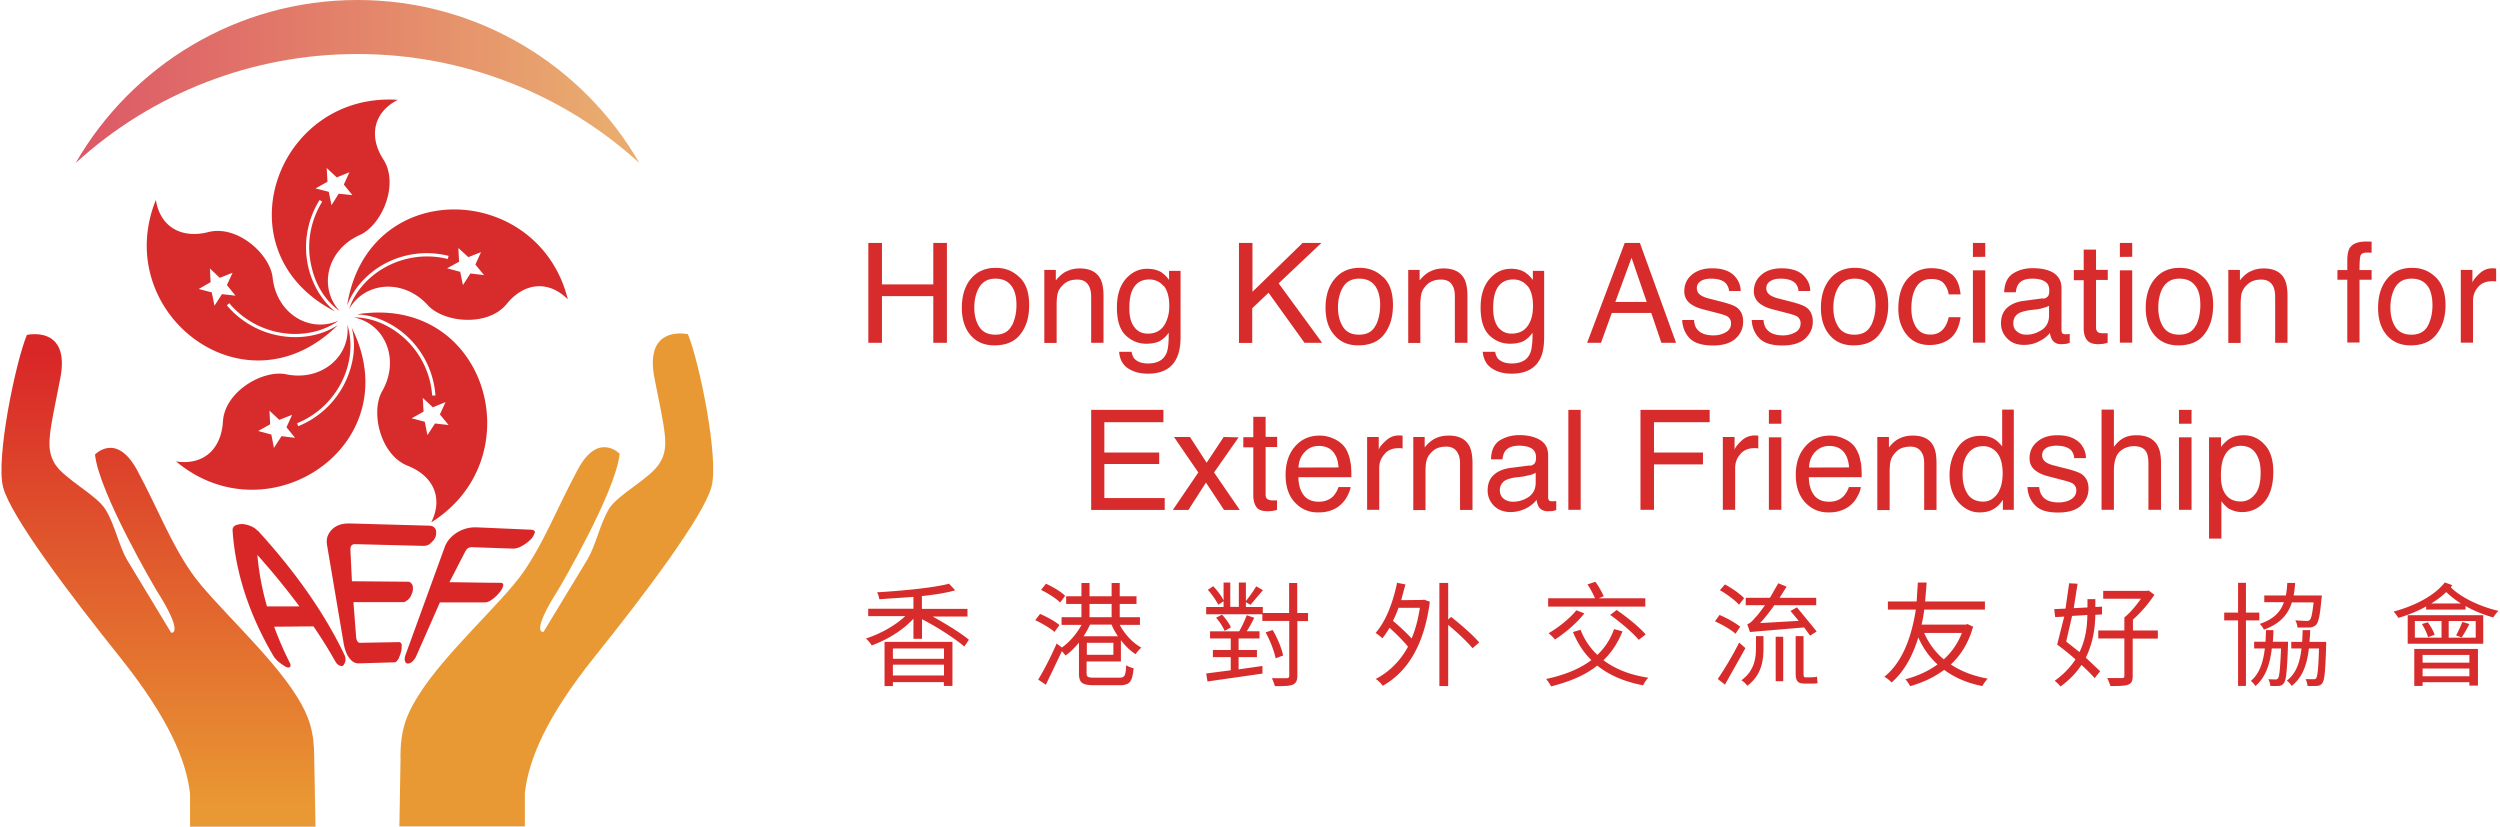
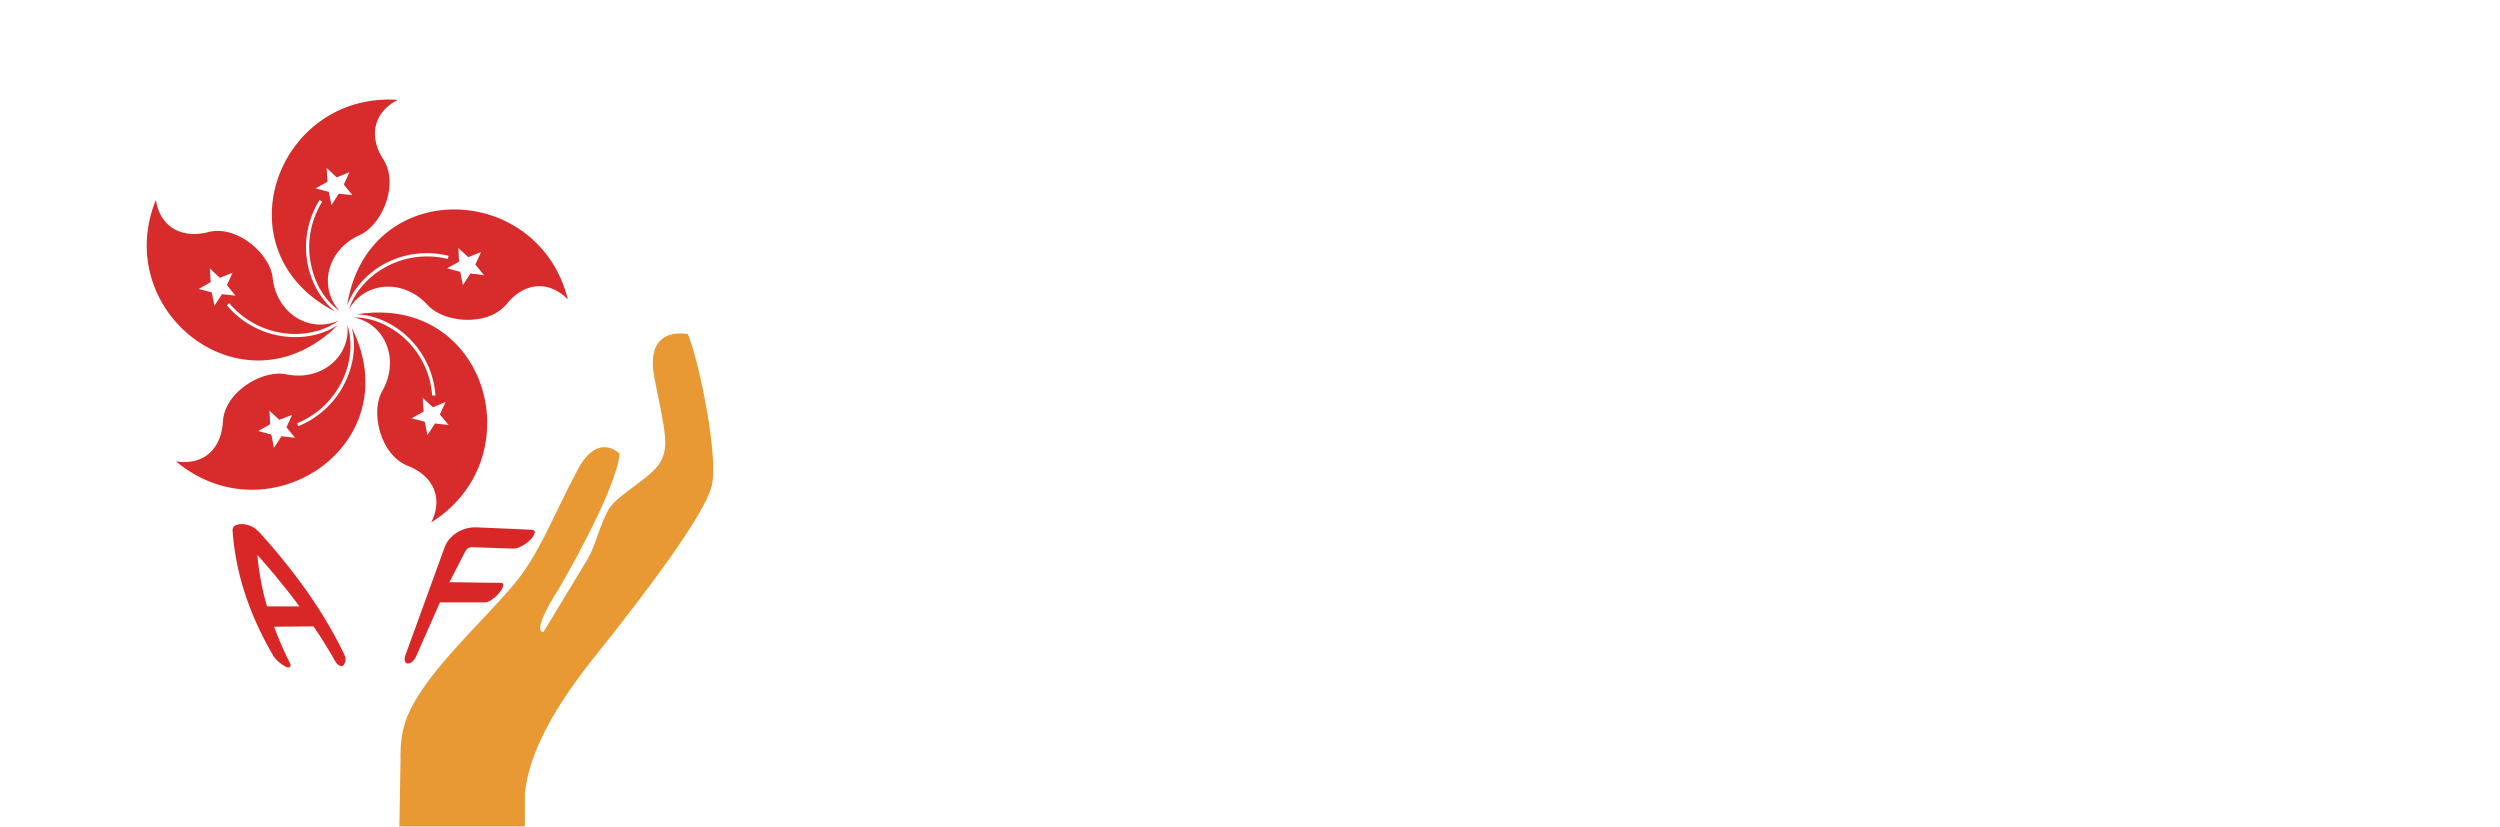
<svg xmlns="http://www.w3.org/2000/svg" width="499" height="165" viewBox="0 0 212.56 70.37" fill-rule="evenodd">
  <defs>
    <linearGradient id="A" gradientUnits="userSpaceOnUse" x1="12.94" y1="30.32" x2="12.94" y2="68.98">
      <stop offset="0" stop-color="#d92728" />
      <stop offset="1" stop-color="#e99933" />
    </linearGradient>
    <linearGradient id="B" gradientUnits="userSpaceOnUse" x1="4.8" y1="5.91" x2="51.43" y2="5.91">
      <stop offset="0" stop-color="#dc5566" />
      <stop offset="1" stop-color="#e9ab6e" />
    </linearGradient>
    <linearGradient id="C" href="#A" x1="440.79" y1="-733.54" x2="508.31" y2="-733.54" />
    <linearGradient id="D" href="#A" x1="638.27" y1="-692.7" x2="729.87" y2="-692.7" />
    <linearGradient id="E" href="#A" x1="1687.73" y1="-3134.9" x2="1703.85" y2="-1879.64" />
    <linearGradient id="F" href="#A" x1="491.87" y1="-711.76" x2="556.1" y2="-711.76" />
  </defs>
  <g fill-rule="nonzero">
-     <path d="M26.62 64.53c.01-2.26-.44-3.56-1.45-5.2-2.27-3.67-7.22-8-9.01-10.6-1.81-2.62-2.83-5.39-4.6-8.68-1.77-3.3-3.6-1.36-3.6-1.36.34 3.28 5.19 11.49 5.19 11.49 2.5 3.93 1.29 3.68 1.29 3.68l-3.75-6.2c-.7-1.2-1.04-2.99-1.82-4.26-.77-1.29-3.51-2.59-4.33-3.92-.81-1.35-.47-2.57.45-7.2.94-4.64-2.83-3.77-2.83-3.77C1.21 30.79-.51 39.05.14 41.49c.65 2.45 5.6 9.03 9.98 14.5 4.11 5.16 5.6 8.71 5.93 11.57v2.81h10.68l-.11-5.84h0z" fill="url(#A)" />
    <path d="M33.96 64.53c-.01-2.26.44-3.59 1.47-5.23 2.24-3.66 7.21-8.01 9-10.61 1.81-2.62 2.83-5.38 4.61-8.69 1.75-3.31 3.58-1.37 3.58-1.37-.33 3.27-5.18 11.49-5.18 11.49-2.5 3.93-1.3 3.67-1.3 3.67l3.75-6.19c.71-1.21 1.05-2.99 1.82-4.28.79-1.28 3.53-2.58 4.33-3.92.82-1.35.47-2.55-.45-7.18-.93-4.64 2.84-3.77 2.84-3.77.95 2.26 2.66 10.53 2.01 12.98-.64 2.44-5.57 9.02-9.97 14.5-4.11 5.14-5.59 8.72-5.92 11.56v2.86H33.87l.1-5.83-.01.01h0z" fill="url(#E)" />
    <path d="M21.81 45.19c-.17-.18-.38-.33-.63-.42a2.26 2.26 0 0 0-.67-.16 1.59 1.59 0 0 0-.59.11c-.17.09-.25.23-.25.41.23 3.57 1.4 7.17 3.48 10.71.12.19.29.38.49.54.21.17.39.28.54.37.09.05.16.07.24.07.07 0 .1-.01.14-.05.03-.04.05-.09.05-.15s-.04-.14-.08-.22c-.51-1.01-.95-2.04-1.32-3.05l3.35-.03c.68 1 1.3 1.99 1.86 2.99a1.37 1.37 0 0 0 .17.23c.07.05.13.09.21.12.05.03.11.04.19.04.04 0 .1-.04.13-.09.06-.07.12-.2.16-.36.02-.15 0-.33-.11-.55-1.64-3.42-4.03-6.89-7.35-10.53l-.01.02h0zm.79 6.43c-.42-1.45-.69-2.92-.82-4.38a62.68 62.68 0 0 1 3.58 4.38H22.6h0z" fill="url(#C)" />
-     <path d="M34.08 54.95c0-.08-.04-.16-.08-.21a.16.16 0 0 0-.14-.08l-3.35.06c-.09 0-.15-.04-.21-.13a.76.76 0 0 1-.11-.33l-.23-3h4.21c.12 0 .21-.03.29-.11.11-.06.17-.12.25-.21.07-.08.13-.16.17-.28.04-.09.09-.19.1-.25.03-.08.04-.18.04-.28s0-.19-.02-.28c-.03-.08-.08-.16-.14-.22-.07-.08-.17-.11-.28-.11l-4.75-.04-.13-2.68c0-.18.03-.31.11-.37.06-.07.15-.11.25-.11l5.86.15c.25 0 .47-.08.64-.26.2-.17.33-.35.39-.52a1.34 1.34 0 0 0 .05-.31c0-.1 0-.22-.03-.29a.58.58 0 0 0-.18-.23c-.07-.06-.18-.09-.33-.11l-6.8-.19c-.31 0-.6.02-.86.11-.48.15-.86.51-1.04.98-.08.22-.09.46-.05.74l1.43 8.45c.11.55.27.95.52 1.24.22.28.49.4.75.39l3.04-.09c.07 0 .15-.03.19-.09.06-.07.11-.15.17-.22l.11-.3c.04-.07.06-.17.08-.26.04-.08.05-.19.06-.29v-.28l.02.01h0z" fill="url(#F)" />
    <path d="M45.39 45.38c.05-.19-.07-.28-.36-.29l-4.58-.2a2.99 2.99 0 0 0-1.67.44c-.5.32-.83.7-1.03 1.18l-3.39 9.33c-.02.1-.04.19-.04.28 0 .07.03.13.04.2.03.05.06.09.09.12.05.03.09.04.13.04.03 0 .09 0 .17-.02.05-.03.12-.06.19-.11a1.04 1.04 0 0 0 .19-.22c.08-.07.13-.19.18-.29l2.01-4.56h3.85c.18 0 .4-.1.62-.27a3.27 3.27 0 0 0 .57-.53c.15-.18.27-.36.33-.56.06-.21-.01-.31-.23-.31-1.44 0-2.87-.04-4.33-.05l1.34-2.6c.09-.15.17-.26.27-.31.09-.04.19-.07.3-.07h.04l3.42.12a1.48 1.48 0 0 0 .78-.21 3.37 3.37 0 0 0 .75-.55c.19-.19.3-.38.35-.57l.01.01h0z" fill="url(#D)" />
-     <path d="M54.3 13.88C47.76 7.91 39.2 4.6 30.35 4.6h-.06-.04c-8.86 0-17.41 3.31-23.94 9.28C11.09 5.58 20.05 0 30.3 0c10.26 0 19.23 5.58 24 13.88z" fill="url(#B)" />
  </g>
  <g fill="#d82b2b">
    <path d="M33.75 8.5c-10.34-.7-15.26 12.94-5.35 18.02-1.01-.81-1.8-2.04-2.21-3.48a7.58 7.58 0 0 1 .89-6.02l.22.15a7.37 7.37 0 0 0-1.11 3.87c0 .66.1 1.31.27 1.94.38 1.47 1.23 2.73 2.32 3.49-1.82-2-1.09-5.21 1.73-6.47 1.86-.84 3.36-4.29 2-6.42-1.23-1.9-.92-3.97 1.22-5.08h.02 0zm-5.05 8l-.61.97-.23-1.14-1.13-.29 1.02-.57-.07-1.17.86.8 1.08-.44-.48 1.05.73.9-1.15-.12-.02.01h0zm-4.05 12.19c-2.12-.1-4.1-1.08-5.47-2.7l.21-.18c1.31 1.57 3.23 2.51 5.27 2.61 1.52.07 2.99-.35 4.03-1.13-2.45 1.1-5.28-.58-5.61-3.66-.23-2.02-3.03-4.51-5.49-3.87-2.19.56-4.07-.37-4.45-2.74-3.87 9.6 7.59 18.51 15.49 10.65-1.09.72-2.49 1.09-3.98 1.02h0zm-6.52-2.66l-.23-1.14-1.11-.29 1.01-.58-.06-1.17.84.8 1.09-.43-.48 1.05.73.9-1.15-.13-.63.97-.01.02h0zm11.66 1.79c.36 1.25.27 2.7-.27 4.1a7.59 7.59 0 0 1-4.26 4.36l-.1-.25c1.89-.77 3.38-2.3 4.1-4.21.53-1.41.58-2.93.18-4.18.3 2.68-2.19 4.85-5.22 4.22-2-.4-5.23 1.49-5.37 4.03-.14 2.28-1.59 3.75-3.99 3.39 7.95 6.64 19.96-1.51 14.92-11.45l.01-.01h0zm-5.96 9.32l-.64.99-.22-1.14-1.12-.3 1.02-.57-.06-1.16.84.78 1.09-.43-.48 1.06.73.9-1.15-.14-.01.01h0zm6.46-10.38c1.3.06 2.65.58 3.82 1.51a7.59 7.59 0 0 1 2.83 5.4h-.28c-.14-2.03-1.13-3.91-2.72-5.18-1.19-.95-2.61-1.48-3.94-1.47 2.66.55 3.94 3.58 2.41 6.27-1.01 1.75-.19 5.43 2.17 6.36 2.11.83 3.07 2.67 2 4.82 8.76-5.49 4.73-19.43-6.28-17.72l-.01.01h0zm6.6 9.31l-.63.97-.23-1.14-1.12-.29 1.02-.57-.07-1.17.86.8 1.08-.44-.48 1.05.74.9-1.15-.13-.02.02h0zm-7.59-9.13zm.14-.98c.45-1.21 1.37-2.34 2.61-3.17a7.56 7.56 0 0 1 4.15-1.24 7.83 7.83 0 0 1 1.86.23l-.07.27c-.58-.15-1.17-.22-1.77-.22-1.42 0-2.82.42-4.02 1.2-1.27.83-2.21 2.04-2.61 3.28 1.34-2.33 4.61-2.62 6.69-.34 1.37 1.51 5.12 1.87 6.73-.1 1.43-1.76 3.48-2.09 5.2-.39-2.51-10.04-17.02-10.52-18.78.48h.01zm10.47-2.67l-.63.98-.23-1.13-1.12-.3 1.02-.56-.06-1.17.85.78 1.08-.43-.48 1.06.74.9-1.16-.14-.01.01h0z" />
-     <path d="M73.79 20.68h1.16v3.53h4.37v-3.53h1.16v8.5h-1.16v-3.97h-4.37v3.97h-1.16v-8.5zm12.87 2.92c.56.53.82 1.31.82 2.35 0 1.05-.23 1.82-.72 2.47-.49.66-1.24.98-2.25.98-.84 0-1.53-.29-2.02-.87-.49-.57-.74-1.34-.74-2.33 0-1.03.26-1.87.78-2.48.52-.62 1.24-.92 2.11-.92.79 0 1.46.26 2.01.8h.01 0zm-.64 4.11c.25-.51.38-1.09.38-1.74 0-.57-.09-1.03-.28-1.4-.31-.57-.8-.85-1.51-.85-.62 0-1.07.24-1.37.72-.29.48-.43 1.07-.43 1.75s.15 1.21.43 1.64c.29.44.73.66 1.37.66.67 0 1.14-.27 1.39-.79l.02.01h0zm2.74-4.73h.99v.89c.3-.36.6-.64.94-.78.33-.16.7-.24 1.09-.24.88 0 1.47.31 1.78.92.17.33.25.81.25 1.44v3.97h-1.05v-3.9c0-.37-.06-.69-.18-.91-.19-.38-.51-.57-.99-.57-.25 0-.46.03-.61.08-.27.08-.53.25-.74.5-.18.2-.3.42-.34.63-.05.21-.08.54-.08.94v3.24h-1.05v-6.2l-.01-.01h0zm10.04.25c.21.14.4.34.59.6v-.77h.98v5.63c0 .8-.13 1.4-.36 1.85-.43.85-1.23 1.27-2.42 1.27-.67 0-1.24-.15-1.7-.46-.45-.3-.7-.77-.75-1.4h1.06c.05.28.14.5.29.63.24.23.59.36 1.11.36.78 0 1.3-.28 1.56-.85.15-.33.21-.92.2-1.77a2.29 2.29 0 0 1-.75.71c-.29.15-.68.23-1.16.23-.67 0-1.25-.24-1.75-.71-.51-.49-.75-1.28-.75-2.37 0-1.04.25-1.85.75-2.43.52-.59 1.12-.87 1.84-.87.49 0 .91.11 1.28.35h-.02zm.11 1.11c-.28-.35-.72-.55-1.17-.55h-.03c-.73 0-1.22.34-1.49 1.02-.15.37-.21.85-.21 1.45 0 .7.14 1.23.43 1.59.27.36.64.55 1.14.55.74 0 1.26-.33 1.56-1.01.18-.39.27-.84.27-1.34 0-.77-.17-1.34-.47-1.72l-.03.01zm6.46-3.66h1.12v4.16l4.27-4.16h1.6l-3.64 3.44 3.7 5.06h-1.5l-3.06-4.26-1.39 1.32v2.95h-1.13v-8.5l.03-.01h0zm12.27 2.92c.54.53.81 1.31.81 2.35 0 1.05-.24 1.82-.72 2.47-.49.66-1.23.98-2.25.98-.84 0-1.52-.29-2.01-.87-.51-.57-.76-1.34-.76-2.33 0-1.03.27-1.87.8-2.48.52-.62 1.23-.92 2.11-.92.78 0 1.45.26 2 .8h.02 0zm-.66 4.11c.26-.51.38-1.09.38-1.74 0-.57-.1-1.03-.29-1.4-.29-.57-.79-.85-1.49-.85-.63 0-1.09.24-1.38.72s-.43 1.07-.43 1.75.16 1.21.43 1.64c.28.44.73.66 1.37.66.68 0 1.15-.27 1.4-.79l.01.01h0zm2.75-4.73h.99v.89c.29-.36.61-.64.94-.78.34-.16.69-.24 1.09-.24.89 0 1.47.31 1.79.92.16.33.25.81.25 1.44v3.97h-1.07v-3.9c0-.37-.04-.69-.17-.91-.17-.38-.51-.57-1-.57-.24 0-.45.03-.6.08-.28.08-.54.25-.75.5-.17.2-.28.42-.33.63s-.09.54-.09.94v3.24h-1.03v-6.2l-.02-.01h0zm10.02.25c.21.14.41.34.61.6v-.77h.96v5.63c0 .8-.11 1.4-.34 1.85-.43.85-1.25 1.27-2.44 1.27-.67 0-1.22-.15-1.68-.46-.46-.3-.7-.77-.77-1.4h1.06c.05.28.15.5.29.63.25.23.61.36 1.11.36.8 0 1.32-.28 1.57-.85.15-.33.22-.92.21-1.77a2.29 2.29 0 0 1-.75.71c-.31.15-.69.23-1.17.23-.67 0-1.26-.24-1.75-.71-.5-.49-.75-1.28-.75-2.37 0-1.04.26-1.85.76-2.43.51-.59 1.11-.87 1.84-.87.48 0 .9.11 1.26.35h-.02zm.14 1.11a1.52 1.52 0 0 0-1.17-.55h-.03c-.73 0-1.23.34-1.5 1.02-.14.37-.21.85-.21 1.45 0 .7.15 1.23.42 1.59.29.36.66.55 1.14.55.75 0 1.28-.33 1.58-1.01.18-.39.25-.84.25-1.34 0-.77-.16-1.34-.47-1.72l-.01.01zm8.28-3.66h1.3l3.08 8.5h-1.25l-.86-2.54h-3.36l-.92 2.54h-1.18l3.2-8.5h-.01zm1.88 5.02l-1.29-3.76-1.38 3.76h2.67 0zm4.03 1.53c.02.35.11.63.27.8.26.34.73.52 1.39.52.39 0 .73-.09 1.03-.26a.83.83 0 0 0 .46-.77v-.03c0-.24-.14-.47-.36-.58-.15-.08-.46-.18-.91-.29l-.85-.22c-.52-.12-.93-.27-1.18-.44-.46-.27-.68-.67-.68-1.16 0-.58.21-1.05.64-1.41s1-.55 1.72-.55c.96 0 1.63.26 2.05.81.26.35.39.72.39 1.12h-.99c-.01-.23-.11-.44-.26-.64-.24-.26-.66-.41-1.27-.41-.4 0-.7.08-.91.23a.66.66 0 0 0-.3.59c0 .26.12.48.41.64.16.08.38.19.69.25l.69.18c.78.19 1.28.35 1.55.52.4.26.6.68.6 1.26 0 .57-.21 1.02-.64 1.43-.43.39-1.07.59-1.93.59-.94 0-1.6-.22-1.99-.62-.39-.42-.6-.93-.63-1.55h1.01v-.01zm5.91 0c.03.35.13.63.28.8.27.34.73.52 1.39.52a2.14 2.14 0 0 0 1.04-.26.84.84 0 0 0 .45-.77v-.03c0-.24-.14-.47-.35-.58-.15-.08-.46-.18-.92-.29l-.84-.22c-.53-.12-.94-.27-1.18-.44-.46-.27-.69-.67-.69-1.16 0-.58.22-1.05.65-1.41.41-.36.99-.55 1.72-.55.94 0 1.62.26 2.04.81.27.35.39.72.39 1.12h-1c-.01-.23-.1-.46-.25-.64-.24-.26-.67-.41-1.26-.41-.41 0-.71.08-.91.23-.22.14-.32.34-.32.59 0 .26.14.48.42.64.16.08.39.19.7.25l.69.18c.77.19 1.28.35 1.54.52.41.26.61.68.61 1.26 0 .57-.22 1.02-.65 1.43-.43.39-1.07.59-1.94.59-.94 0-1.59-.22-1.97-.62-.4-.42-.61-.93-.64-1.55h1v-.01zm9.81-3.63c.54.53.81 1.31.81 2.35 0 1.05-.25 1.82-.73 2.47-.48.66-1.22.98-2.23.98-.85 0-1.53-.29-2.02-.87-.49-.57-.75-1.34-.75-2.33 0-1.03.27-1.87.79-2.48.52-.62 1.22-.92 2.11-.92.79 0 1.45.26 2 .8h.02 0zm-.65 4.11c.25-.51.38-1.09.38-1.74 0-.57-.1-1.03-.28-1.4-.3-.57-.79-.85-1.5-.85-.63 0-1.08.24-1.38.72-.29.48-.43 1.07-.43 1.75s.15 1.21.43 1.64c.28.44.74.66 1.37.66.68 0 1.14-.27 1.4-.79l.01.01h0zm6.83-4.39c.45.33.7.92.79 1.74h-1.01c-.06-.37-.2-.69-.43-.95-.21-.24-.58-.36-1.06-.36-.67 0-1.14.31-1.42.97-.19.42-.27.94-.27 1.56 0 .6.13 1.13.39 1.55.26.43.67.65 1.23.65.43 0 .77-.13 1.04-.41.25-.26.42-.62.52-1.07h1.01c-.12.81-.4 1.41-.87 1.8-.47.37-1.05.57-1.77.57-.82 0-1.47-.29-1.95-.88s-.71-1.33-.71-2.21c0-1.09.26-1.95.79-2.55s1.2-.9 2.01-.9c.7 0 1.27.16 1.7.5l.01-.01h0zm1.84-2.64h1.05v1.18l-1.05.01v-1.19zm0 2.33h1.05v6.16h-1.05v-6.16zm5.96 2.42a.59.59 0 0 0 .48-.29c.04-.1.06-.23.06-.41 0-.36-.11-.61-.38-.77-.25-.16-.6-.24-1.07-.24-.56 0-.92.15-1.15.43-.13.17-.21.4-.25.73h-.99c.02-.76.29-1.3.76-1.6.48-.3 1.02-.45 1.66-.45.72 0 1.33.12 1.78.4.45.29.68.72.68 1.31v3.57c0 .1.03.19.06.25.04.06.13.09.28.09h.17a.89.89 0 0 0 .19-.03v.77c-.17.04-.3.09-.38.09s-.21.02-.36.02c-.35 0-.6-.14-.77-.4-.07-.14-.15-.31-.17-.56a2.62 2.62 0 0 1-.92.71c-.38.21-.82.31-1.3.31-.57 0-1.05-.17-1.39-.52-.37-.35-.56-.8-.56-1.31 0-.57.17-1.01.53-1.34.36-.31.83-.51 1.42-.58l1.66-.22-.04.04h0zm-2.19 2.8c.21.18.48.26.78.26.35 0 .72-.08 1.05-.26.59-.27.88-.73.88-1.37v-.83c-.14.07-.29.13-.49.18-.21.07-.4.11-.6.13l-.62.07c-.37.07-.66.14-.85.25-.33.19-.48.46-.48.87 0 .29.1.53.33.7h0zm5.66-6.98h1.05v1.72h1v.86h-1v4.05c0 .21.08.35.22.43.09.04.21.06.4.06h.17c.05 0 .11 0 .2-.01v.82c-.13.04-.24.06-.38.09l-.42.03c-.48 0-.8-.13-.98-.38s-.26-.57-.26-.96v-4.11h-.84v-.86h.84v-1.74h0zm3.08-.57h1.05v1.18l-1.05.01v-1.19zm0 2.33h1.05v6.16h-1.05v-6.16zm7.12.59c.55.53.82 1.31.82 2.35 0 1.05-.24 1.82-.72 2.47-.49.66-1.23.98-2.25.98-.84 0-1.53-.29-2.02-.87-.49-.57-.75-1.34-.75-2.33 0-1.03.27-1.87.79-2.48.52-.62 1.22-.92 2.11-.92.79 0 1.46.26 2.01.8h.01 0zm-.64 4.11c.25-.51.37-1.09.37-1.74 0-.57-.08-1.03-.27-1.4-.31-.57-.8-.85-1.51-.85-.63 0-1.07.24-1.38.72-.29.48-.42 1.07-.42 1.75s.15 1.21.42 1.64c.29.44.74.66 1.37.66.68 0 1.15-.27 1.4-.79l.02.01h0zm2.74-4.73h1v.89c.28-.36.59-.64.93-.78.33-.16.69-.24 1.09-.24.88 0 1.48.31 1.78.92.17.33.25.81.25 1.44v3.97h-1.05v-3.9c0-.37-.06-.69-.17-.91-.2-.38-.52-.57-1.02-.57-.23 0-.45.03-.59.08-.28.08-.53.25-.75.5a1.7 1.7 0 0 0-.34.63c-.04.21-.07.54-.07.94v3.24h-1.05v-6.2l-.01-.01h0zm10.37-1.9c.24-.35.71-.52 1.4-.52h.21l.23.01v.94c-.1 0-.18 0-.23-.01h-.13c-.33 0-.5.07-.58.24-.06.16-.09.57-.09 1.25h1.03v.82h-1.03v5.35h-1.04v-5.35h-.84v-.82h.84v-.97c.02-.43.1-.75.23-.95v.01h0zm7.3 2.52c.54.53.83 1.31.83 2.35 0 1.05-.25 1.82-.74 2.47-.48.66-1.23.98-2.24.98-.84 0-1.52-.29-2.02-.87-.49-.57-.74-1.34-.74-2.33 0-1.03.27-1.87.78-2.48.52-.62 1.23-.92 2.11-.92.8 0 1.47.26 2.01.8h.01 0zm-.66 4.11c.26-.51.38-1.09.38-1.74 0-.57-.1-1.03-.27-1.4-.31-.57-.8-.85-1.51-.85-.63 0-1.08.24-1.38.72-.28.48-.42 1.07-.42 1.75s.15 1.21.42 1.64c.29.44.74.66 1.37.66.68 0 1.15-.27 1.41-.79v.01h0zm2.79-4.73h.99v1.07c.08-.21.28-.47.6-.76.32-.3.68-.45 1.09-.45h.09a.81.81 0 0 1 .24.03v1.09l-.16-.02h-.18c-.51 0-.92.16-1.2.5-.29.33-.43.73-.43 1.17v3.56h-1.04v-6.2.01h0zM92.76 34.89h6.15v1.05h-5.03v2.58h4.67v.98h-4.67v2.9h5.14v1.01h-6.26V34.9v-.01h0zm7.07 2.31h1.34l1.42 2.19 1.45-2.19 1.27.03-2.09 2.99 2.19 3.19h-1.34l-1.54-2.33-1.49 2.33h-1.33l2.17-3.19-2.07-3.02h.02 0zm6.73-1.72h1.05v1.71h.98v.86h-.98v4.05c0 .21.06.36.21.42.08.04.22.08.41.08h.16c.05 0 .11 0 .19-.01v.82l-.37.08c-.13.02-.26.03-.41.03-.49 0-.83-.12-.99-.38-.17-.25-.25-.58-.25-.96v-4.1h-.85v-.86h.85v-1.74h0 0zm6.91 1.89c.4.2.72.46.94.79.19.32.34.69.4 1.11.08.27.1.72.1 1.35h-4.51c.01.64.16 1.15.44 1.52s.71.57 1.29.57c.53 0 .97-.17 1.29-.53.17-.22.32-.45.39-.72h1.04c-.04.23-.13.48-.28.76-.14.28-.32.51-.51.68-.3.31-.7.52-1.16.63-.25.07-.53.09-.85.09-.76 0-1.41-.28-1.94-.84s-.8-1.34-.8-2.35c0-1 .27-1.81.8-2.42.53-.62 1.24-.93 2.1-.93.44 0 .86.1 1.27.3l-.01-.01h0zm.35 2.42c-.04-.45-.12-.81-.29-1.07-.27-.51-.75-.76-1.42-.76a1.55 1.55 0 0 0-1.18.53c-.33.34-.5.79-.52 1.31l3.41-.01zm2.43-2.59h.99v1.08c.07-.22.27-.47.6-.76.32-.3.68-.45 1.08-.45h.11c.04 0 .11 0 .24.02v1.09l-.18-.03h-.18c-.51 0-.92.18-1.19.52a1.71 1.71 0 0 0-.44 1.16v3.57h-1.03v-6.21.01h0zm3.92 0h.98v.89c.29-.37.61-.63.93-.78.34-.16.7-.23 1.11-.23.88 0 1.46.3 1.78.92.16.33.25.81.25 1.44v3.97h-1.06V39.5c0-.37-.05-.68-.18-.9-.18-.39-.52-.58-1-.58-.24 0-.45.03-.6.08-.28.07-.53.25-.75.51-.18.2-.28.41-.33.63-.06.22-.08.53-.08.93v3.25h-1.04v-6.2l-.01-.02h0zm9.91 2.45c.25-.02.41-.14.48-.29.04-.09.07-.23.07-.4 0-.36-.12-.62-.37-.78-.26-.16-.62-.24-1.08-.24-.56 0-.93.15-1.16.44-.14.16-.21.41-.25.72h-.97c.01-.76.26-1.29.74-1.61.48-.29 1.03-.45 1.66-.45.72 0 1.32.14 1.78.42.45.28.68.7.68 1.3v3.56c0 .12.02.2.06.26.04.07.14.09.28.09h.16c.06 0 .12-.01.19-.02v.77c-.16.04-.28.09-.37.09l-.34.01c-.37 0-.63-.14-.79-.39a1.99 1.99 0 0 1-.18-.58c-.21.29-.51.53-.9.73-.4.19-.82.31-1.3.31-.59 0-1.05-.18-1.41-.52-.36-.36-.55-.8-.55-1.32 0-.58.18-1.02.54-1.34.35-.31.82-.5 1.42-.58l1.65-.21-.04.03h0zm-2.2 2.81c.22.17.48.25.79.25.35 0 .72-.08 1.06-.25.58-.28.87-.73.87-1.38v-.84c-.12.08-.29.15-.49.2l-.6.13-.62.07c-.38.05-.65.14-.86.24a.95.95 0 0 0-.48.87c0 .29.11.53.33.71h0 0zm5.5-7.57h1.05v8.51h-1.05v-8.51zm6.14 0h5.89v1.05h-4.74v2.58h4.17v1.01h-4.17v3.87h-1.15v-8.51h0zm7.01 2.31h1v1.08c.07-.22.28-.47.59-.76a1.59 1.59 0 0 1 1.11-.45h.08a1.25 1.25 0 0 1 .24.02v1.09l-.16-.03h-.18c-.52 0-.92.18-1.2.52-.29.33-.43.72-.43 1.16v3.57h-1.05v-6.21.01h0zm3.92-2.31h1.06v1.18h-1.06v-1.18zm0 2.34h1.06v6.17h-1.06v-6.17zm6.45.14c.42.2.74.46.94.79a2.84 2.84 0 0 1 .41 1.11c.08.27.1.72.1 1.35h-4.5c.01.64.16 1.15.44 1.52.27.37.71.57 1.29.57.53 0 .97-.17 1.28-.53.18-.22.32-.45.4-.72h1.02c-.03.23-.11.48-.27.76-.14.28-.31.51-.5.68-.31.31-.71.52-1.16.63-.26.07-.53.09-.85.09-.76 0-1.42-.28-1.95-.84-.52-.56-.81-1.34-.81-2.35 0-1 .27-1.81.81-2.42.53-.62 1.24-.93 2.1-.93a2.78 2.78 0 0 1 1.26.3l-.01-.01h0zm.38 2.42c-.04-.45-.14-.81-.29-1.07-.28-.51-.77-.76-1.41-.76-.47 0-.88.18-1.21.53-.31.34-.49.79-.5 1.31l3.41-.01h0zm2.39-2.59h1v.89c.29-.37.59-.63.93-.78.33-.16.7-.23 1.1-.23.87 0 1.47.3 1.77.92.17.33.25.81.25 1.44v3.97h-1.05V39.5c0-.37-.04-.68-.17-.9-.19-.39-.52-.58-1-.58a2.05 2.05 0 0 0-.61.08c-.27.07-.53.25-.74.51-.18.2-.28.41-.34.63-.05.22-.08.53-.08.93v3.25h-1.05v-6.2l-.01-.02h0zm10 .19c.2.13.4.32.64.61v-3.13h.99v8.53h-.93v-.86c-.24.39-.53.65-.86.83s-.71.25-1.13.25c-.69 0-1.28-.29-1.8-.87-.5-.57-.75-1.35-.75-2.31 0-.91.23-1.68.7-2.35.45-.66 1.11-.99 1.97-.99.47 0 .87.1 1.19.31l-.01-.02h-.01zm-2.32 4.64c.28.44.74.67 1.35.67.48 0 .86-.22 1.18-.63.3-.42.47-1.01.47-1.78 0-.79-.17-1.37-.48-1.75-.33-.38-.71-.56-1.18-.56-.53 0-.96.2-1.27.6-.32.4-.48.99-.48 1.77 0 .67.12 1.21.41 1.67v.01zm6.11-.57c.03.34.13.61.29.8.26.34.73.51 1.38.51.38 0 .74-.08 1.04-.26.29-.18.45-.43.45-.77v-.03c0-.24-.14-.46-.35-.58-.15-.07-.46-.18-.91-.29l-.85-.22c-.53-.13-.93-.27-1.18-.44-.46-.27-.69-.66-.69-1.16 0-.59.22-1.06.65-1.41.42-.37.99-.56 1.72-.56.94 0 1.63.28 2.05.82.26.36.38.73.38 1.13h-1c-.01-.24-.1-.46-.24-.65-.25-.26-.67-.41-1.27-.41-.4 0-.71.08-.91.22a.69.69 0 0 0-.31.59c0 .27.13.49.41.65.16.09.39.18.7.25l.69.18c.77.18 1.28.35 1.55.52.4.27.6.68.6 1.25 0 .58-.22 1.03-.64 1.44-.44.4-1.08.59-1.95.59-.94 0-1.59-.21-1.97-.63-.39-.4-.61-.93-.64-1.54h1 0zm5.31-6.59h1.05v3.17c.24-.32.47-.53.67-.66.33-.22.74-.33 1.25-.33.9 0 1.52.32 1.83.95.18.34.26.81.26 1.43v3.97h-1.07v-3.91c0-.45-.06-.78-.17-1-.19-.34-.55-.51-1.07-.51a1.8 1.8 0 0 0-1.18.44c-.34.3-.52.86-.52 1.69v3.29h-1.05v-8.53h0zm6.59.02h1.07v1.18h-1.07v-1.18zm0 2.34h1.07v6.17h-1.07v-6.17zm2.56 0h1.02v.82a2.98 2.98 0 0 1 .67-.66c.36-.23.77-.34 1.25-.34.71 0 1.3.26 1.79.8.5.53.74 1.31.74 2.3 0 1.35-.37 2.31-1.08 2.89-.45.36-.97.55-1.56.55-.47 0-.85-.12-1.18-.31-.17-.13-.38-.33-.6-.61v3.18h-1.05V37.2v.03h0zm3.91 4.85c.33-.39.48-1.01.48-1.83 0-.49-.06-.93-.21-1.27-.27-.68-.76-1.03-1.48-1.03s-1.21.36-1.49 1.09c-.14.39-.2.88-.2 1.46 0 .49.06.89.2 1.23.28.64.77.96 1.49.96.48 0 .9-.21 1.21-.62v.01zM79.21 52.45c1.17.65 2.45 1.43 3.14 2.01l-.39.58c-.78-.68-2.3-1.66-3.6-2.33v1.67h-.73v-1.71c-.92 1-2.3 1.83-3.56 2.27-.09-.18-.32-.44-.48-.59 1.17-.37 2.47-1.08 3.34-1.9h-3.15v-.63h3.85v-1.01l-2.91.2c-.01-.17-.1-.44-.19-.59 2.17-.13 4.73-.37 6.13-.73l.53.56c-.78.22-1.77.38-2.84.49v1.09h3.88v.65h-3.04l.02-.03h0zm-4.03 2.19h5.77v3.75h-.73v-.32h-4.34v.33h-.71v-3.77.01h.01zm.7.56v.88h4.35v-.88h-4.35zm4.35 2.3v-.92h-4.35v.92h4.35zm9.41-3.7c-.33-.31-1.06-.73-1.64-1.01l.41-.53c.56.24 1.28.63 1.65.95l-.42.58v.01zm5.55-.61c.43.81 1.12 1.55 1.84 1.94a2.94 2.94 0 0 0-.49.56c-.44-.28-.88-.71-1.25-1.19v1.81h-2.92v.98c0 .34.09.4.71.4h2.06c.47 0 .56-.16.6-1.07.15.11.42.23.63.26-.1 1.15-.32 1.45-1.19 1.45h-2.14c-1.03 0-1.32-.19-1.32-1.01V54.7c-.36.44-.75.83-1.15 1.1-.07-.1-.19-.24-.3-.37l-1.37 2.86-.65-.44c.46-.74 1.1-1.98 1.57-3.07l.45.34c.65-.46 1.28-1.19 1.67-1.93h-1.7v-.65h1.69v-1.13h-1.3v-.65h1.3v-1.13h.69v1.13h1.88v-1.13h.69v1.13h1.43v.65h-1.43v1.13h1.72v.65h-1.72 0zm-5.07-1.9c-.33-.33-1.04-.8-1.63-1.07l.42-.53c.57.26 1.3.68 1.63 1.03l-.42.57h0zm4.91 2.87c-.21-.33-.4-.64-.53-.99h-1.84c-.15.33-.33.66-.55.99h2.92zm-.38.56h-2.26v1.02h2.26v-1.02zm-2.03-2.18h1.88v-1.13h-1.88v1.13zm18.61.33h-.92v4.65c0 .44-.13.65-.4.77-.28.11-.74.12-1.51.12-.05-.17-.16-.49-.26-.68h1.25c.16 0 .23-.04.23-.22v-4.65h-2.29v-.57h-4.78v-.62h1.48v-.49l-.45.3c-.17-.34-.55-.9-.89-1.27l.46-.31c.34.36.72.86.88 1.21v-1.52h.57v2.07h.73v-2.07h.6v1.57a10.14 10.14 0 0 0 .88-1.25l.57.33-1.06 1.25-.39-.23v.41h1.44v.51h2.24v-2.55h.69v2.55h.92v.67l.02.02h-.01zm-5.91 4.11l2.02-.29v.65l-4.68.67-.11-.68 2.09-.27v-1.12h-1.52v-.61h1.52v-.98h-1.76v-.61h2.48a9.36 9.36 0 0 0 .64-1.37l.64.22c-.19.39-.42.81-.64 1.15h1.09v.61h-1.78v.98h1.56v.61h-1.56v1.05l.01-.01zm-1.41-4.65c.28.31.63.77.74 1.08l-.53.3c-.13-.33-.43-.79-.73-1.13l.5-.25h.02 0zm4.55 3.71c-.11-.59-.46-1.49-.85-2.21l.6-.2c.41.69.77 1.57.89 2.17l-.64.24h0zm12.64-4.99l.49.17c-.49 3.79-1.98 6.03-4.02 7.16-.12-.2-.4-.47-.59-.58 1.12-.59 2.06-1.48 2.75-2.75-.37-.46-1-1.09-1.57-1.61-.19.33-.41.63-.61.9-.12-.13-.43-.37-.58-.46.88-1 1.48-2.59 1.83-4.27l.71.14-.36 1.34 1.81-.02.15-.03-.01.01zm-2.19.71c-.12.38-.29.74-.46 1.09a17.7 17.7 0 0 1 1.59 1.5c.32-.76.55-1.61.7-2.61h-1.84l.01.02zm4.5.76c.82.65 1.87 1.56 2.38 2.17l-.57.49c-.43-.54-1.32-1.36-2.07-1.99v5.21h-.75v-8.78h.75v3.11l.25-.21h.01zm14.57 1.25c-.4.98-.94 1.79-1.61 2.43.99.75 2.26 1.26 3.82 1.49-.17.17-.36.45-.44.65-1.6-.31-2.88-.86-3.91-1.68-1.06.84-2.37 1.37-3.93 1.77-.08-.17-.3-.49-.42-.63 1.53-.33 2.83-.84 3.85-1.61-.67-.65-1.18-1.45-1.57-2.39l.65-.19a5.8 5.8 0 0 0 1.43 2.14c.62-.59 1.11-1.31 1.42-2.2l.73.2-.02.02zm1.95-2.13h-8.27v-.71h3.99a7.67 7.67 0 0 0-.64-1.18l.67-.23c.27.38.58.91.71 1.24l-.43.17h3.97v.71h0zm-5.19.58c-.64.82-1.65 1.67-2.5 2.22-.11-.16-.4-.42-.54-.54.83-.48 1.79-1.23 2.36-1.95l.69.27h-.01zm2.74-.3c.89.61 1.95 1.46 2.48 2.09l-.59.46c-.48-.59-1.56-1.51-2.43-2.12l.54-.42v-.01h0zm10.12 2.02c-.37-.34-1.12-.77-1.74-1.05l.39-.54c.61.25 1.38.69 1.76 1l-.41.61v-.02zm.85 1.24l-1.74 3.1-.61-.48a28.37 28.37 0 0 0 1.82-3.1l.53.47v.01h0zm-.55-3.71c-.32-.36-1.03-.9-1.62-1.23l.43-.49c.58.31 1.3.81 1.63 1.17l-.43.56-.01-.01zm1.44 2.68h.65v1.01c0 1.06-.15 2.3-1.38 3.22-.09-.17-.34-.37-.5-.47 1.12-.82 1.24-1.89 1.24-2.78v-.98h-.01zm4.62-.03c-.12-.19-.32-.44-.51-.71l-4.61.39-.23-.67c.2-.03.44-.27.71-.59.17-.16.44-.53.8-1.02h-1.64v-.63h2.06l.71-1.24.71.29-.6.95h3.12v.63h-3.57c-.38.55-.79 1.07-1.21 1.52l3.29-.19-.7-.84.55-.31 1.68 2.05-.59.38.03-.01h0zm-2.93.08h.64v3.79h-.64V54.2zm3.09 3.45c.13 0 .33 0 .43-.06 0 .18.03.41.04.56-.08.04-.28.04-.47.04h-.61c-.65 0-.78-.25-.78-.91v-3.13h.67v3.14c0 .29.03.37.17.37h.54l.01-.01zm13.71-4.29c-.38 1.36-1.04 2.41-1.89 3.2.85.58 1.9.98 3.14 1.21-.15.14-.35.43-.46.63-1.28-.25-2.35-.71-3.25-1.38-.86.65-1.85 1.09-2.89 1.39-.1-.17-.27-.46-.41-.59.98-.25 1.92-.67 2.74-1.26-.68-.61-1.24-1.39-1.64-2.3-.43 1.42-1.13 2.85-2.28 3.84-.15-.19-.4-.37-.61-.49 1.74-1.4 2.39-3.86 2.68-5.72h-2.38v-.69h2.45l.1-1.61h.75l-.13 1.61h5.09v.69h-5.17c-.04.41-.12.84-.22 1.28h3.78l.12-.05.49.23-.01.01h0zm-4.16.52c.38.87.95 1.65 1.67 2.25a5.83 5.83 0 0 0 1.54-2.25h-3.21zm14.57-1.55c-.02 1.08-.18 2.37-.81 3.65l1.22 1.16-.47.59c-.27-.33-.67-.71-1.12-1.13-.42.64-1 1.27-1.79 1.84-.1-.15-.35-.38-.49-.49.79-.56 1.36-1.19 1.77-1.82-.5-.45-1.06-.89-1.56-1.26l.6-2.38-.77.04-.08-.68.96-.04.31-2.16.72.04-.33 2.08 1.17-.06V51h.67v.67l.57-.03v.66l-.57.04v-.01h0zm-1.98.1l-.5 2.18 1.13.9c.54-1.1.66-2.22.67-3.16l-1.29.08h-.01zm7.28 1.93h-2.12v3.19c0 .42-.11.63-.4.74-.29.1-.76.11-1.5.11-.05-.2-.17-.48-.27-.68h1.25c.17 0 .21-.05.21-.18v-3.19h-2.22v-.68h2.22v-1.11c.5-.4 1.02-1.03 1.41-1.59h-3.21v-.67h3.7l.17-.03.49.36c-.47.71-1.15 1.52-1.83 2.11v.93h2.12v.68l-.02.01zm7.52-1.55v5.58h-.67v-5.58h-1.18v-.66h1.18v-2.54h.67v2.54h1.14v.66h-1.14zm3.58 1.83v.29c-.08 2.2-.15 2.95-.35 3.22-.12.17-.26.23-.46.24-.17.01-.44.01-.7 0 0-.18-.08-.43-.17-.57l.61.02c.09 0 .16-.02.23-.11.11-.15.17-.79.25-2.53h-.79c-.15 1.34-.53 2.46-1.39 3.2a1.99 1.99 0 0 0-.39-.44c.75-.62 1.05-1.6 1.19-2.76h-.91v-.57h.97l.04-.99h.63c0 .33-.02.66-.05.99h1.31l-.02.01zm.34-3.39c-.34 1.08-1.02 1.85-2.39 2.35-.06-.14-.23-.38-.35-.49 1.17-.4 1.77-1.01 2.05-1.85h-1.67v-.57h1.84c.06-.35.1-.67.12-1.07h.67c-.02.38-.07.72-.13 1.07h2.4s0 .19-.03.27c-.12 1.42-.25 2.01-.46 2.23a.84.84 0 0 1-.58.23h-1a1.5 1.5 0 0 0-.19-.61l.93.05c.14 0 .22 0 .29-.08.15-.12.23-.53.34-1.5H195l-.02-.03h0zm2.91 3.39v.29c-.07 2.2-.13 2.95-.33 3.22-.11.17-.27.23-.47.24a10.27 10.27 0 0 1-.79 0 1.56 1.56 0 0 0-.16-.58l.66.01c.11 0 .17 0 .24-.09.11-.15.19-.78.24-2.53h-.86c-.16 1.37-.53 2.46-1.47 3.19-.08-.13-.25-.34-.41-.45.79-.6 1.12-1.55 1.25-2.74h-.87v-.56h.93l.04-1h.64c0 .34-.04.68-.06 1h1.44-.02 0zm10.73-4.83l-.12.19c.89.89 2.56 1.66 4.06 2-.15.14-.34.39-.45.56-.77-.22-1.6-.54-2.36-.97v.3h-3.35v-.27c-.73.42-1.54.73-2.36.98-.08-.12-.28-.41-.41-.54 1.75-.47 3.45-1.32 4.36-2.48l.63.23h0zm-3.79 2.56h6.43v2.43h-6.43v-2.43zm.56 2.87h5.42v3.12h-.73v-.29h-3.98v.32h-.71v-3.15h0zm.05-.96h2.27v-1.42h-2.27v1.42zm1.1-1.31c.25.33.49.77.58 1.07l-.56.2c-.07-.3-.29-.76-.52-1.12l.5-.15zm-.44 2.78v.66h3.98v-.66h-3.98zm3.98 1.82v-.66h-3.98v.66h3.98zm-.72-6.2c-.45-.28-.87-.61-1.25-.97-.37.36-.8.67-1.27.97h2.52 0zm1.26 1.49h-2.3v1.42h2.3v-1.42zm-1.67 1.23c.17-.32.42-.83.53-1.15l.6.18a12.16 12.16 0 0 1-.65 1.14l-.48-.17z" fill-rule="nonzero" />
  </g>
</svg>